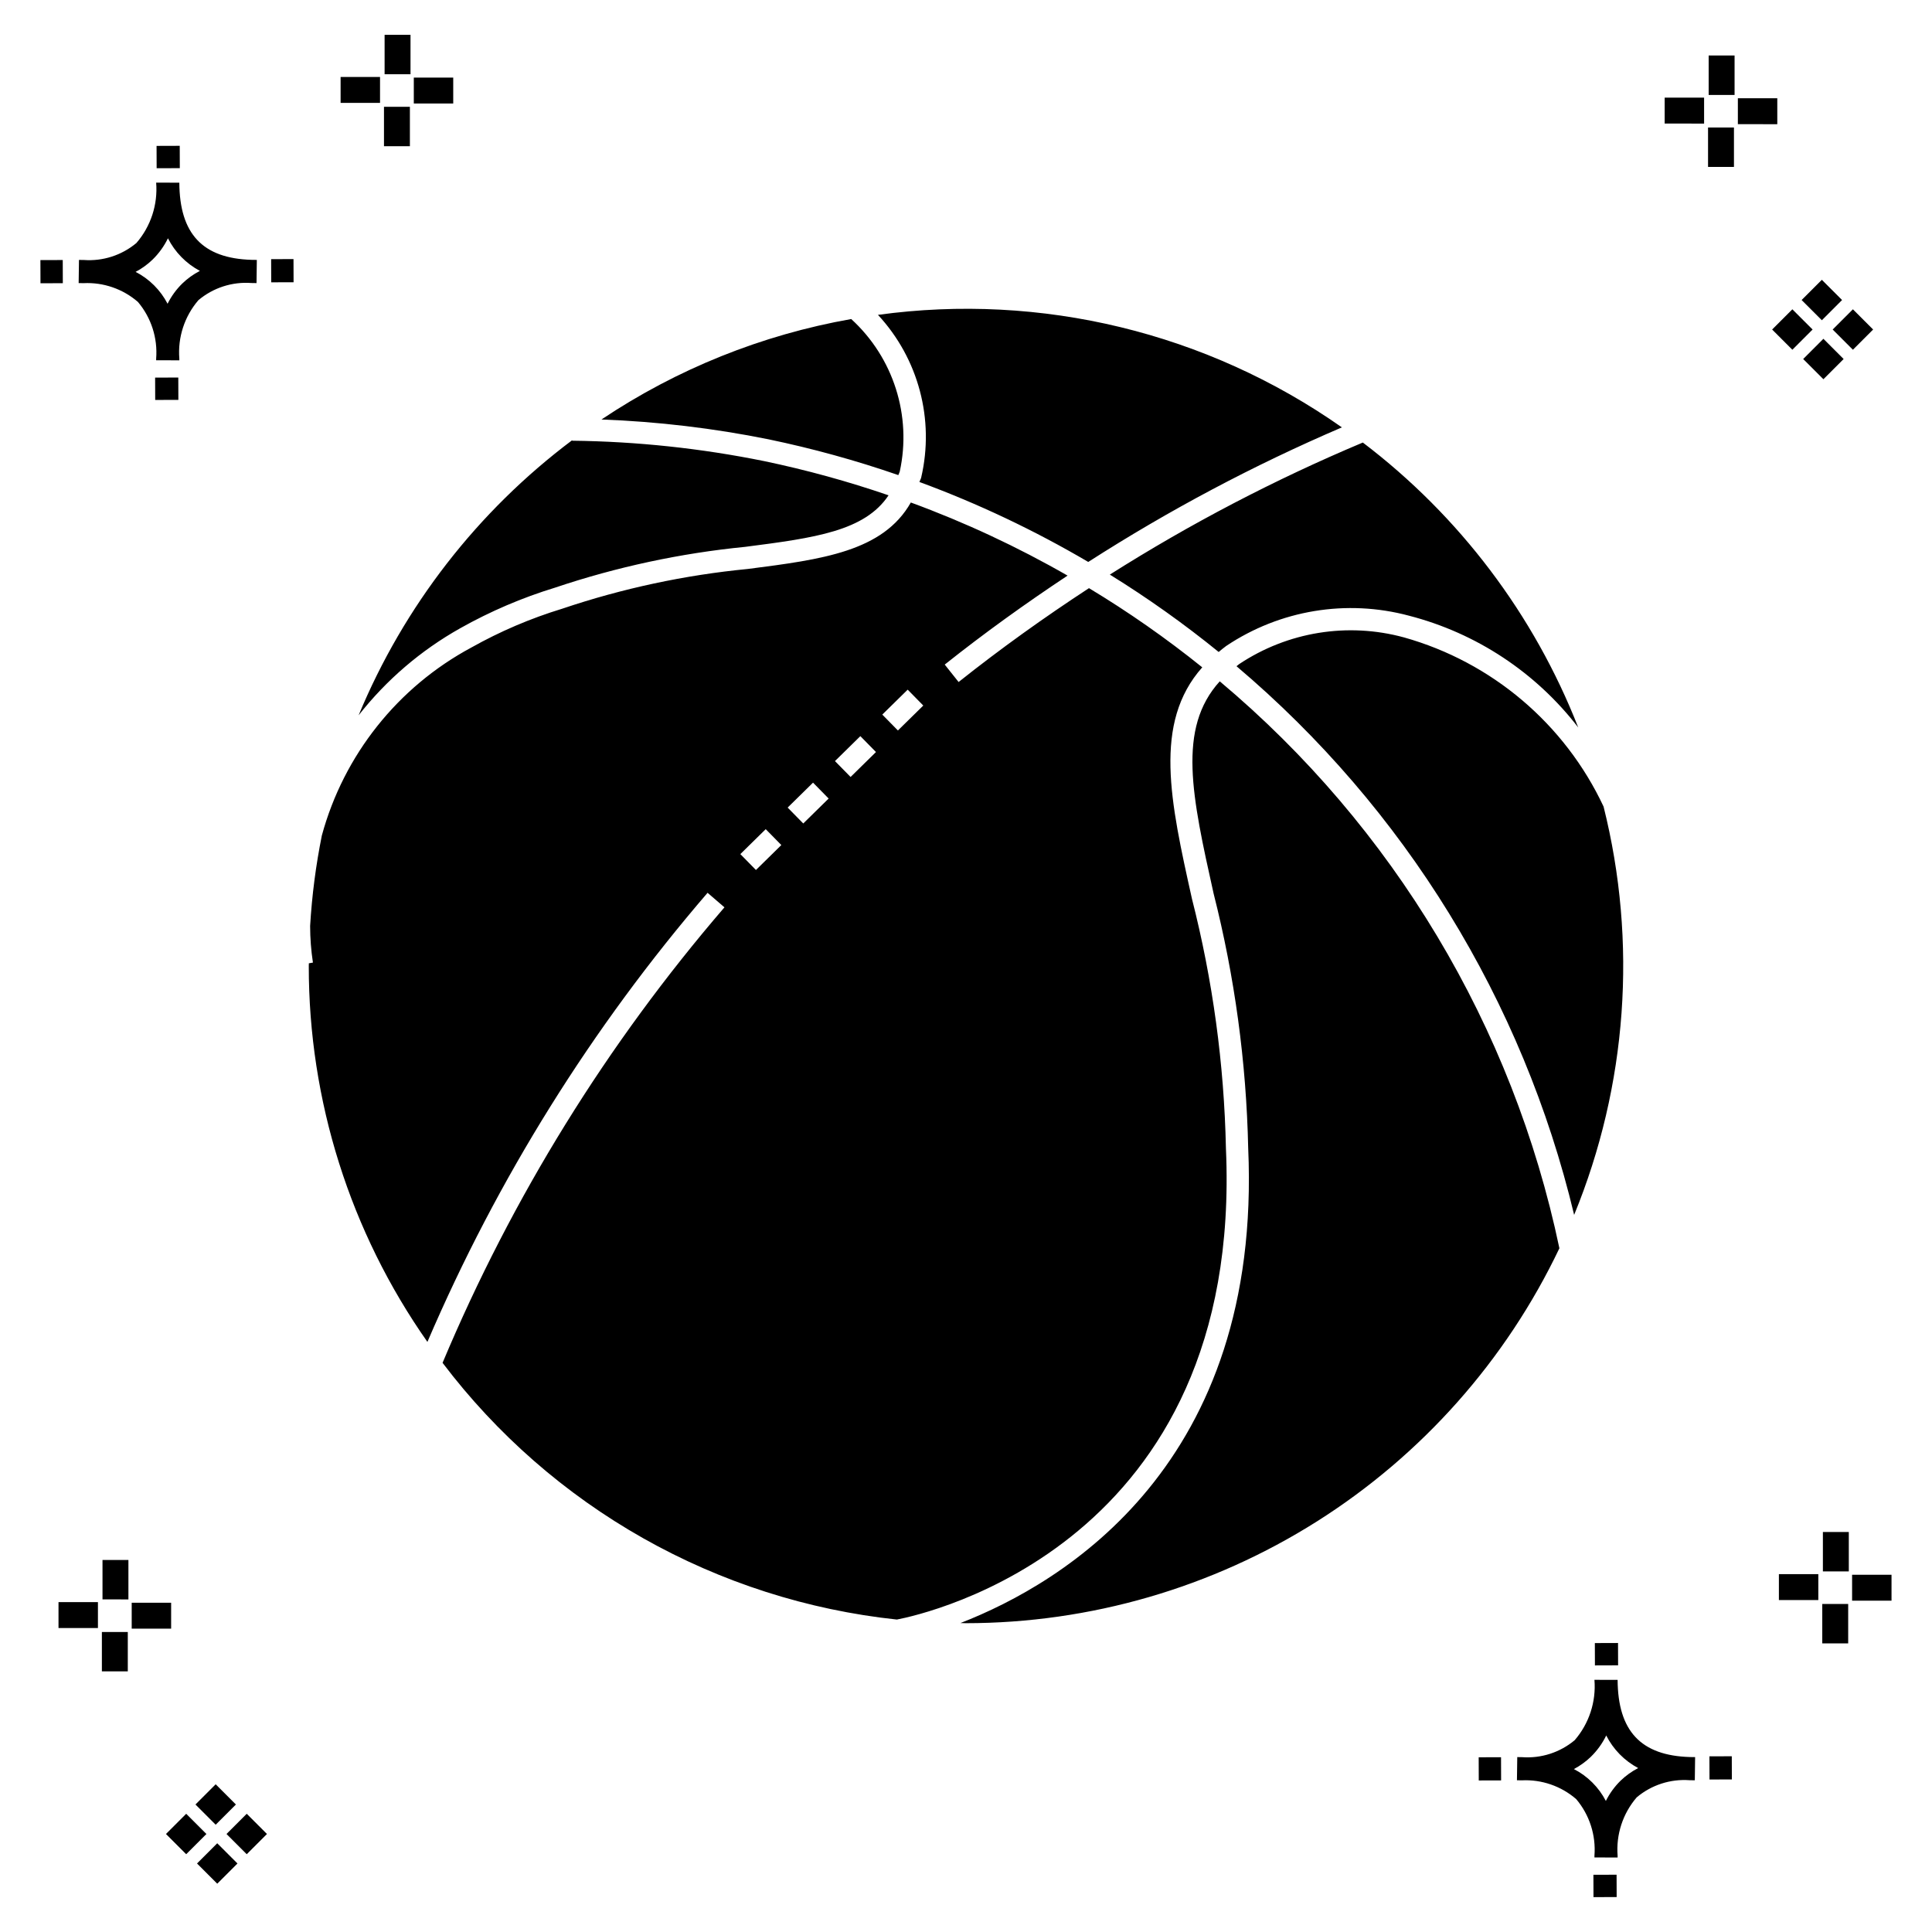
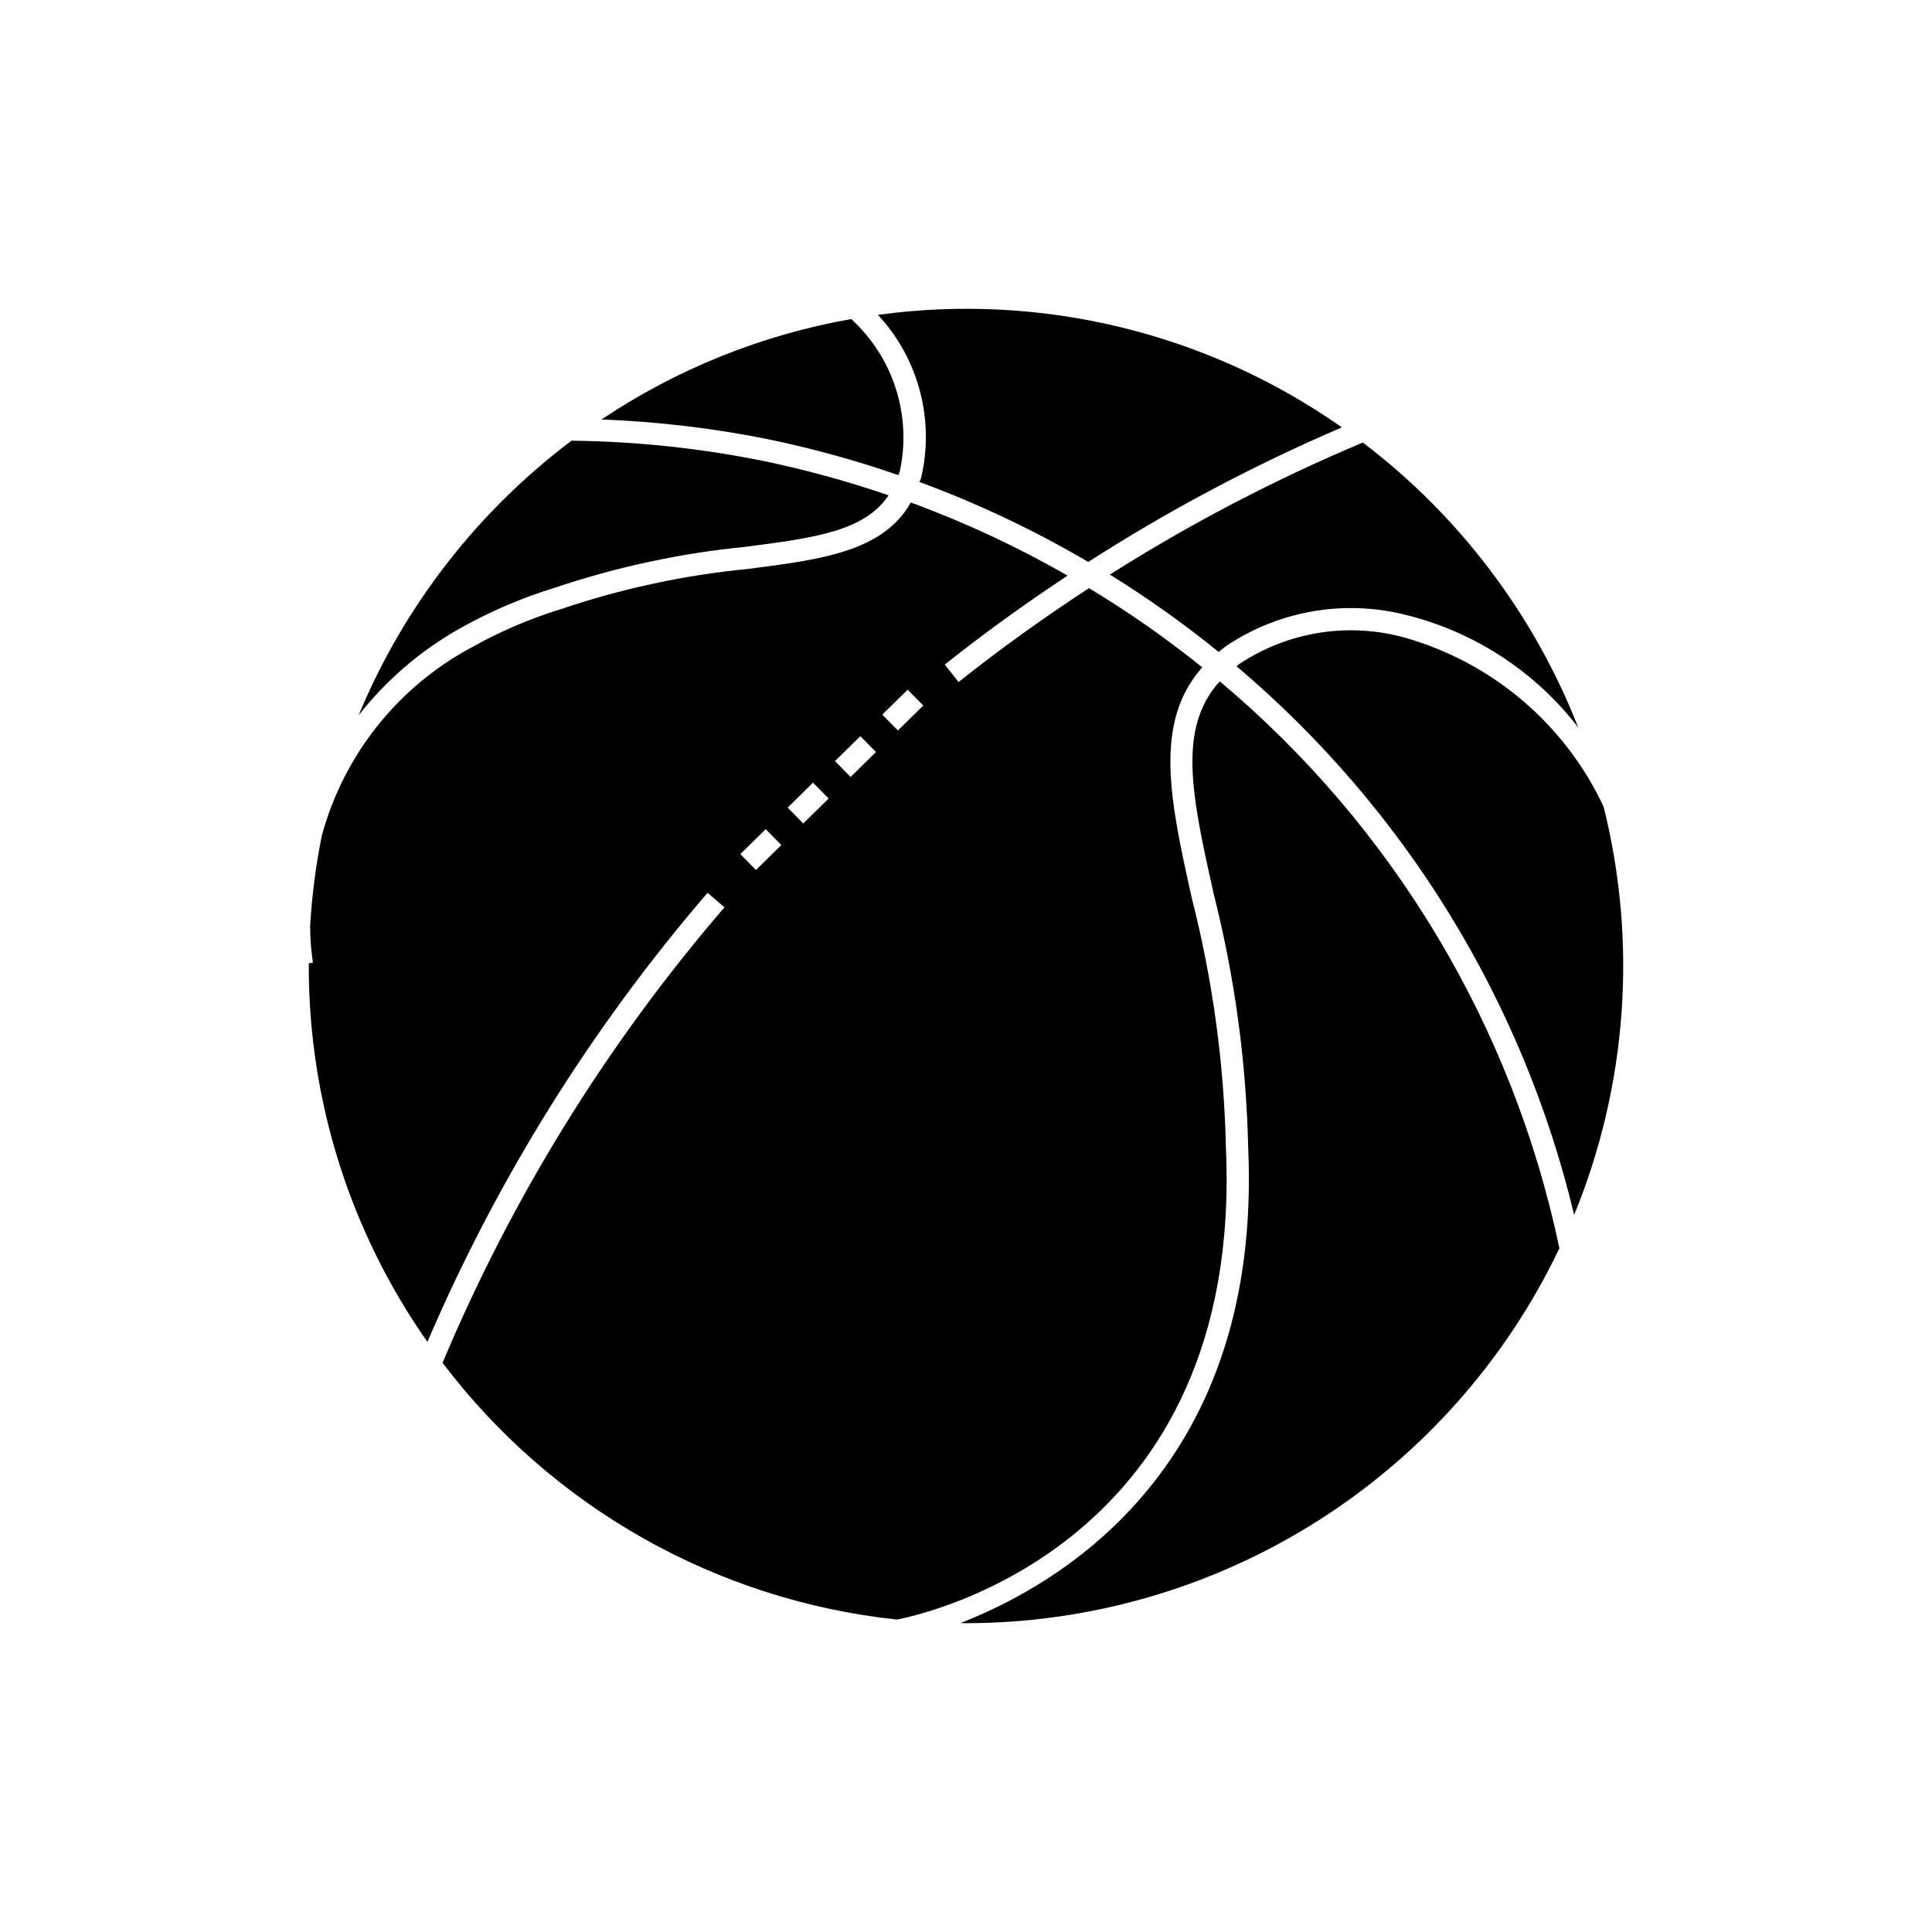
<svg xmlns="http://www.w3.org/2000/svg" fill="#000000" width="800px" height="800px" version="1.1" viewBox="144 144 512 512">
  <g>
-     <path d="m191.25 244.05 0.02 5.922-6.141 0.02-0.02-5.922zm19.43-31.188c0.43 0.023 0.914 0.008 1.383 0.02l-0.082 6.141c-0.441 0.008-0.914-0.004-1.363-0.02-5.094-0.375-10.129 1.258-14.035 4.543-3.688 4.285-5.508 9.867-5.059 15.504v0.441l-6.141-0.016v-0.438c0.43-5.449-1.309-10.848-4.836-15.023-3.984-3.449-9.145-5.231-14.406-4.973h-0.004c-0.426 0-0.855-0.008-1.293-0.02l0.086-6.141c0.434 0 0.863 0.008 1.285 0.02h0.004c5.051 0.367 10.043-1.246 13.926-4.496 3.816-4.414 5.707-10.18 5.238-16l6.141 0.008c0.07 13.547 6.168 20.074 19.156 20.449zm-13.707 2.922v0.004c-3.644-1.938-6.602-4.953-8.465-8.637-1.027 2.113-2.418 4.035-4.102 5.672-1.332 1.281-2.836 2.367-4.469 3.227 3.633 1.871 6.594 4.824 8.473 8.449 0.988-1.988 2.301-3.797 3.887-5.352 1.387-1.344 2.961-2.473 4.676-3.359zm-42.266-2.856 0.02 6.141 5.922-0.016-0.02-6.141zm67.074-0.266-5.926 0.016 0.02 6.141 5.926-0.016zm-30.129-24.098-0.02-5.922-6.141 0.02 0.02 5.922zm435.57 45.219 5.359 5.359-5.359 5.359-5.359-5.359zm7.816-7.816 5.359 5.359-5.359 5.359-5.359-5.359zm-16.043 0 5.359 5.359-5.359 5.359-5.359-5.359zm7.816-7.816 5.359 5.359-5.359 5.359-5.359-5.359zm-11.809-41.238-10.449-0.004v-6.867h10.449zm-19.398-0.164-10.449-0.004v-6.867h10.449zm7.914 11.484h-6.867v-10.438h6.867zm0.164-19.07-6.867-0.004v-10.449h6.867zm-339.57 2.266-10.449-0.004v-6.867h10.449zm-19.398-0.164-10.449-0.004v-6.867h10.449zm7.914 11.484h-6.867v-10.441h6.867zm0.164-19.07h-6.867v-10.453h6.867zm313.48 477.16 0.02 5.922 6.141-0.02-0.02-5.922zm25.57-31.203c0.43 0.023 0.914 0.008 1.383 0.02l-0.082 6.141c-0.441 0.008-0.914-0.004-1.363-0.02-5.09-0.375-10.129 1.254-14.031 4.539-3.691 4.285-5.512 9.867-5.062 15.504v0.441l-6.141-0.016v-0.438c0.43-5.449-1.309-10.848-4.836-15.023-3.984-3.449-9.141-5.231-14.406-4.973h-0.004c-0.426 0-0.855-0.008-1.293-0.02l0.086-6.141c0.434 0 0.863 0.008 1.285 0.02h0.004c5.051 0.367 10.043-1.246 13.926-4.496 3.82-4.414 5.707-10.18 5.238-16l6.141 0.008c0.07 13.551 6.168 20.078 19.156 20.453zm-13.707 2.922c-3.644-1.938-6.602-4.953-8.465-8.637-1.027 2.117-2.418 4.035-4.102 5.676-1.332 1.277-2.836 2.363-4.469 3.227 3.633 1.867 6.594 4.82 8.473 8.449 0.988-1.988 2.305-3.797 3.887-5.356 1.387-1.34 2.961-2.473 4.676-3.359zm-42.266-2.856 0.02 6.141 5.922-0.016-0.02-6.141zm67.074-0.27-5.926 0.016 0.02 6.141 5.926-0.016zm-30.129-24.098-0.02-5.922-6.141 0.02 0.02 5.922zm72.461-17.141h-10.449v-6.867h10.449zm-19.398-0.164h-10.449v-6.867h10.449zm7.914 11.484h-6.867v-10.438h6.867zm0.164-19.07h-6.867v-10.449h6.867zm-432.38 72.043 5.359 5.359-5.359 5.359-5.359-5.359zm7.816-7.816 5.359 5.359-5.359 5.359-5.359-5.359zm-16.043 0 5.359 5.359-5.359 5.359-5.359-5.359zm7.816-7.816 5.359 5.359-5.359 5.359-5.359-5.359zm-11.809-41.238-10.449-0.004v-6.867h10.449zm-19.398-0.164-10.449-0.004v-6.867h10.449zm7.914 11.484-6.867-0.008v-10.434h6.867zm0.164-19.07-6.867-0.008v-10.445h6.867z" />
    <path d="m347.71 260.43c-14.605-2.949-29.426-4.707-44.312-5.262 19.973-13.371 42.512-22.438 66.184-26.621 11.191 10.219 16.094 25.625 12.859 40.43-0.098 0.344-0.27 0.594-0.375 0.926h-0.004c-11.238-3.887-22.711-7.051-34.352-9.473zm40.41 10.148c-0.121 0.43-0.332 0.742-0.469 1.156l0.004-0.004c15.516 5.715 30.488 12.809 44.742 21.191 21.383-13.723 43.867-25.652 67.219-35.664-35.746-25.105-79.668-35.758-122.95-29.816 10.75 11.582 15.043 27.746 11.453 43.133zm-6.438 302.62c-23.652-2.519-46.535-9.855-67.242-21.555-20.707-11.703-38.797-27.52-53.156-46.48 18.43-43.898 43.641-84.629 74.703-120.71l-4.473-3.852c-30.68 35.652-55.719 75.789-74.246 119.02-20.488-29.18-31.465-63.973-31.438-99.625 0-0.238 0.016-0.473 0.02-0.711l1.078-0.188v-0.004c-0.488-3.211-0.734-6.453-0.742-9.703 0.477-8.051 1.516-16.062 3.106-23.973 5.805-21.332 20.121-39.34 39.594-49.801 7.637-4.289 15.715-7.742 24.09-10.297 15.961-5.387 32.484-8.922 49.25-10.543 19.699-2.531 35.777-4.625 43.156-17.609 14.367 5.273 28.262 11.758 41.539 19.375-11.156 7.391-22.043 15.219-32.555 23.578l3.676 4.621c11.133-8.855 22.684-17.121 34.551-24.875 10.469 6.309 20.496 13.316 30.02 20.984-13.09 14.73-8.461 35.605-2.754 61.234h-0.004c5.535 21.668 8.562 43.898 9.031 66.254 4.644 105-79.816 123.45-87.203 124.86zm-30.621-205.25-4.137-4.211-6.727 6.609 4.137 4.211zm12.539-12.328-4.137-4.211-6.727 6.609 4.137 4.211zm12.543-12.324-4.141-4.211-6.727 6.609 4.141 4.211zm12.539-12.32-4.137-4.211-6.727 6.606 4.137 4.211zm-122.72-20.484h-0.004c7.969-4.481 16.395-8.09 25.137-10.762 16.332-5.492 33.234-9.117 50.383-10.809 18.523-2.379 31.68-4.184 38-13.66-10.781-3.703-21.789-6.727-32.949-9.059-16.762-3.402-33.809-5.215-50.91-5.41v-0.125c-25.039 18.801-44.582 43.973-56.586 72.895 7.367-9.391 16.52-17.23 26.926-23.07zm239.2-49.215c-23.281 9.781-45.707 21.488-67.043 34.996 10.043 6.211 19.68 13.062 28.844 20.508 0.656-0.535 1.273-1.082 1.992-1.594 14.242-9.535 31.91-12.457 48.465-8.016 17.82 4.606 33.594 15.023 44.824 29.609-11.73-29.934-31.48-56.059-57.082-75.504zm10.883 51.637c-14.891-4.059-30.809-1.477-43.656 7.078-0.254 0.18-0.461 0.379-0.703 0.562 44.559 37.691 75.906 88.637 89.477 145.4 14.074-34.309 16.809-72.223 7.801-108.2-10.285-21.93-29.602-38.297-52.918-44.844zm-48.797 11.645c-11.34 12.484-7.359 30.488-1.629 56.25v-0.004c5.594 22.051 8.668 44.668 9.164 67.41 3.707 83.762-48.73 115.21-76.254 125.91 0.492 0.004 0.977 0.039 1.473 0.039 32.914-0.031 65.152-9.379 92.98-26.961s50.109-42.684 64.273-72.398c-12.328-58.754-44.023-111.66-90.012-150.25z" />
  </g>
</svg>